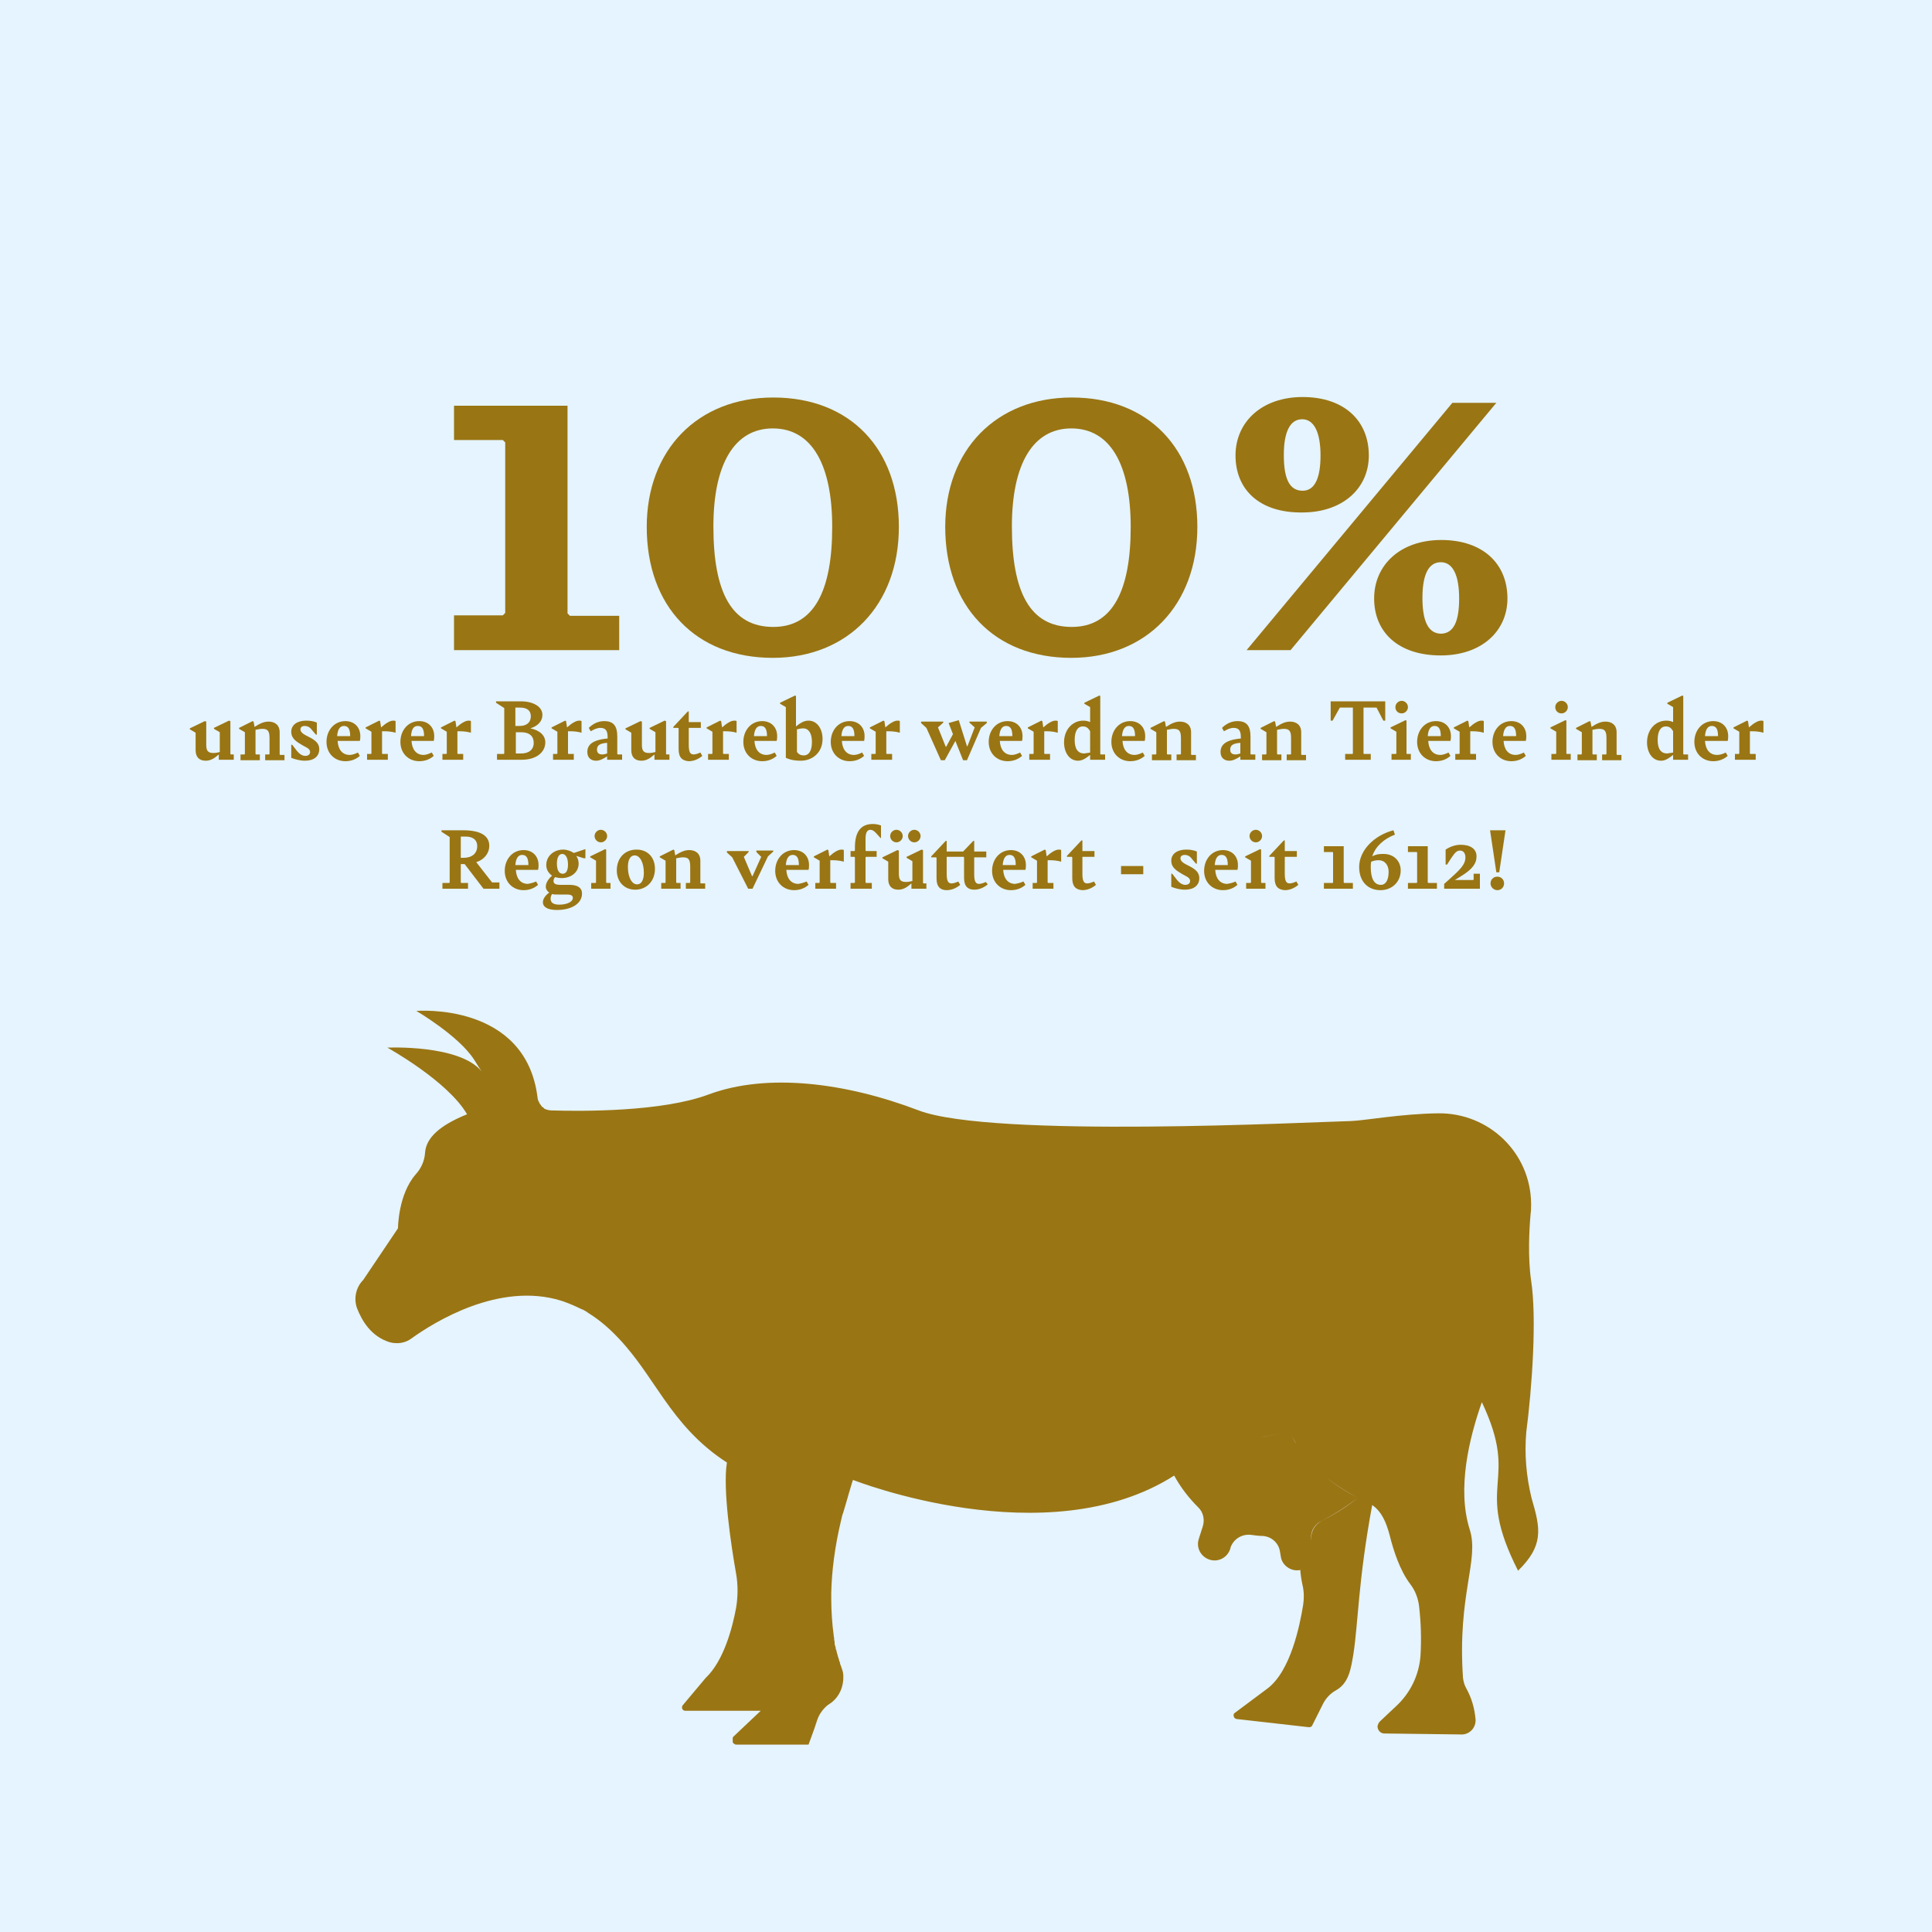
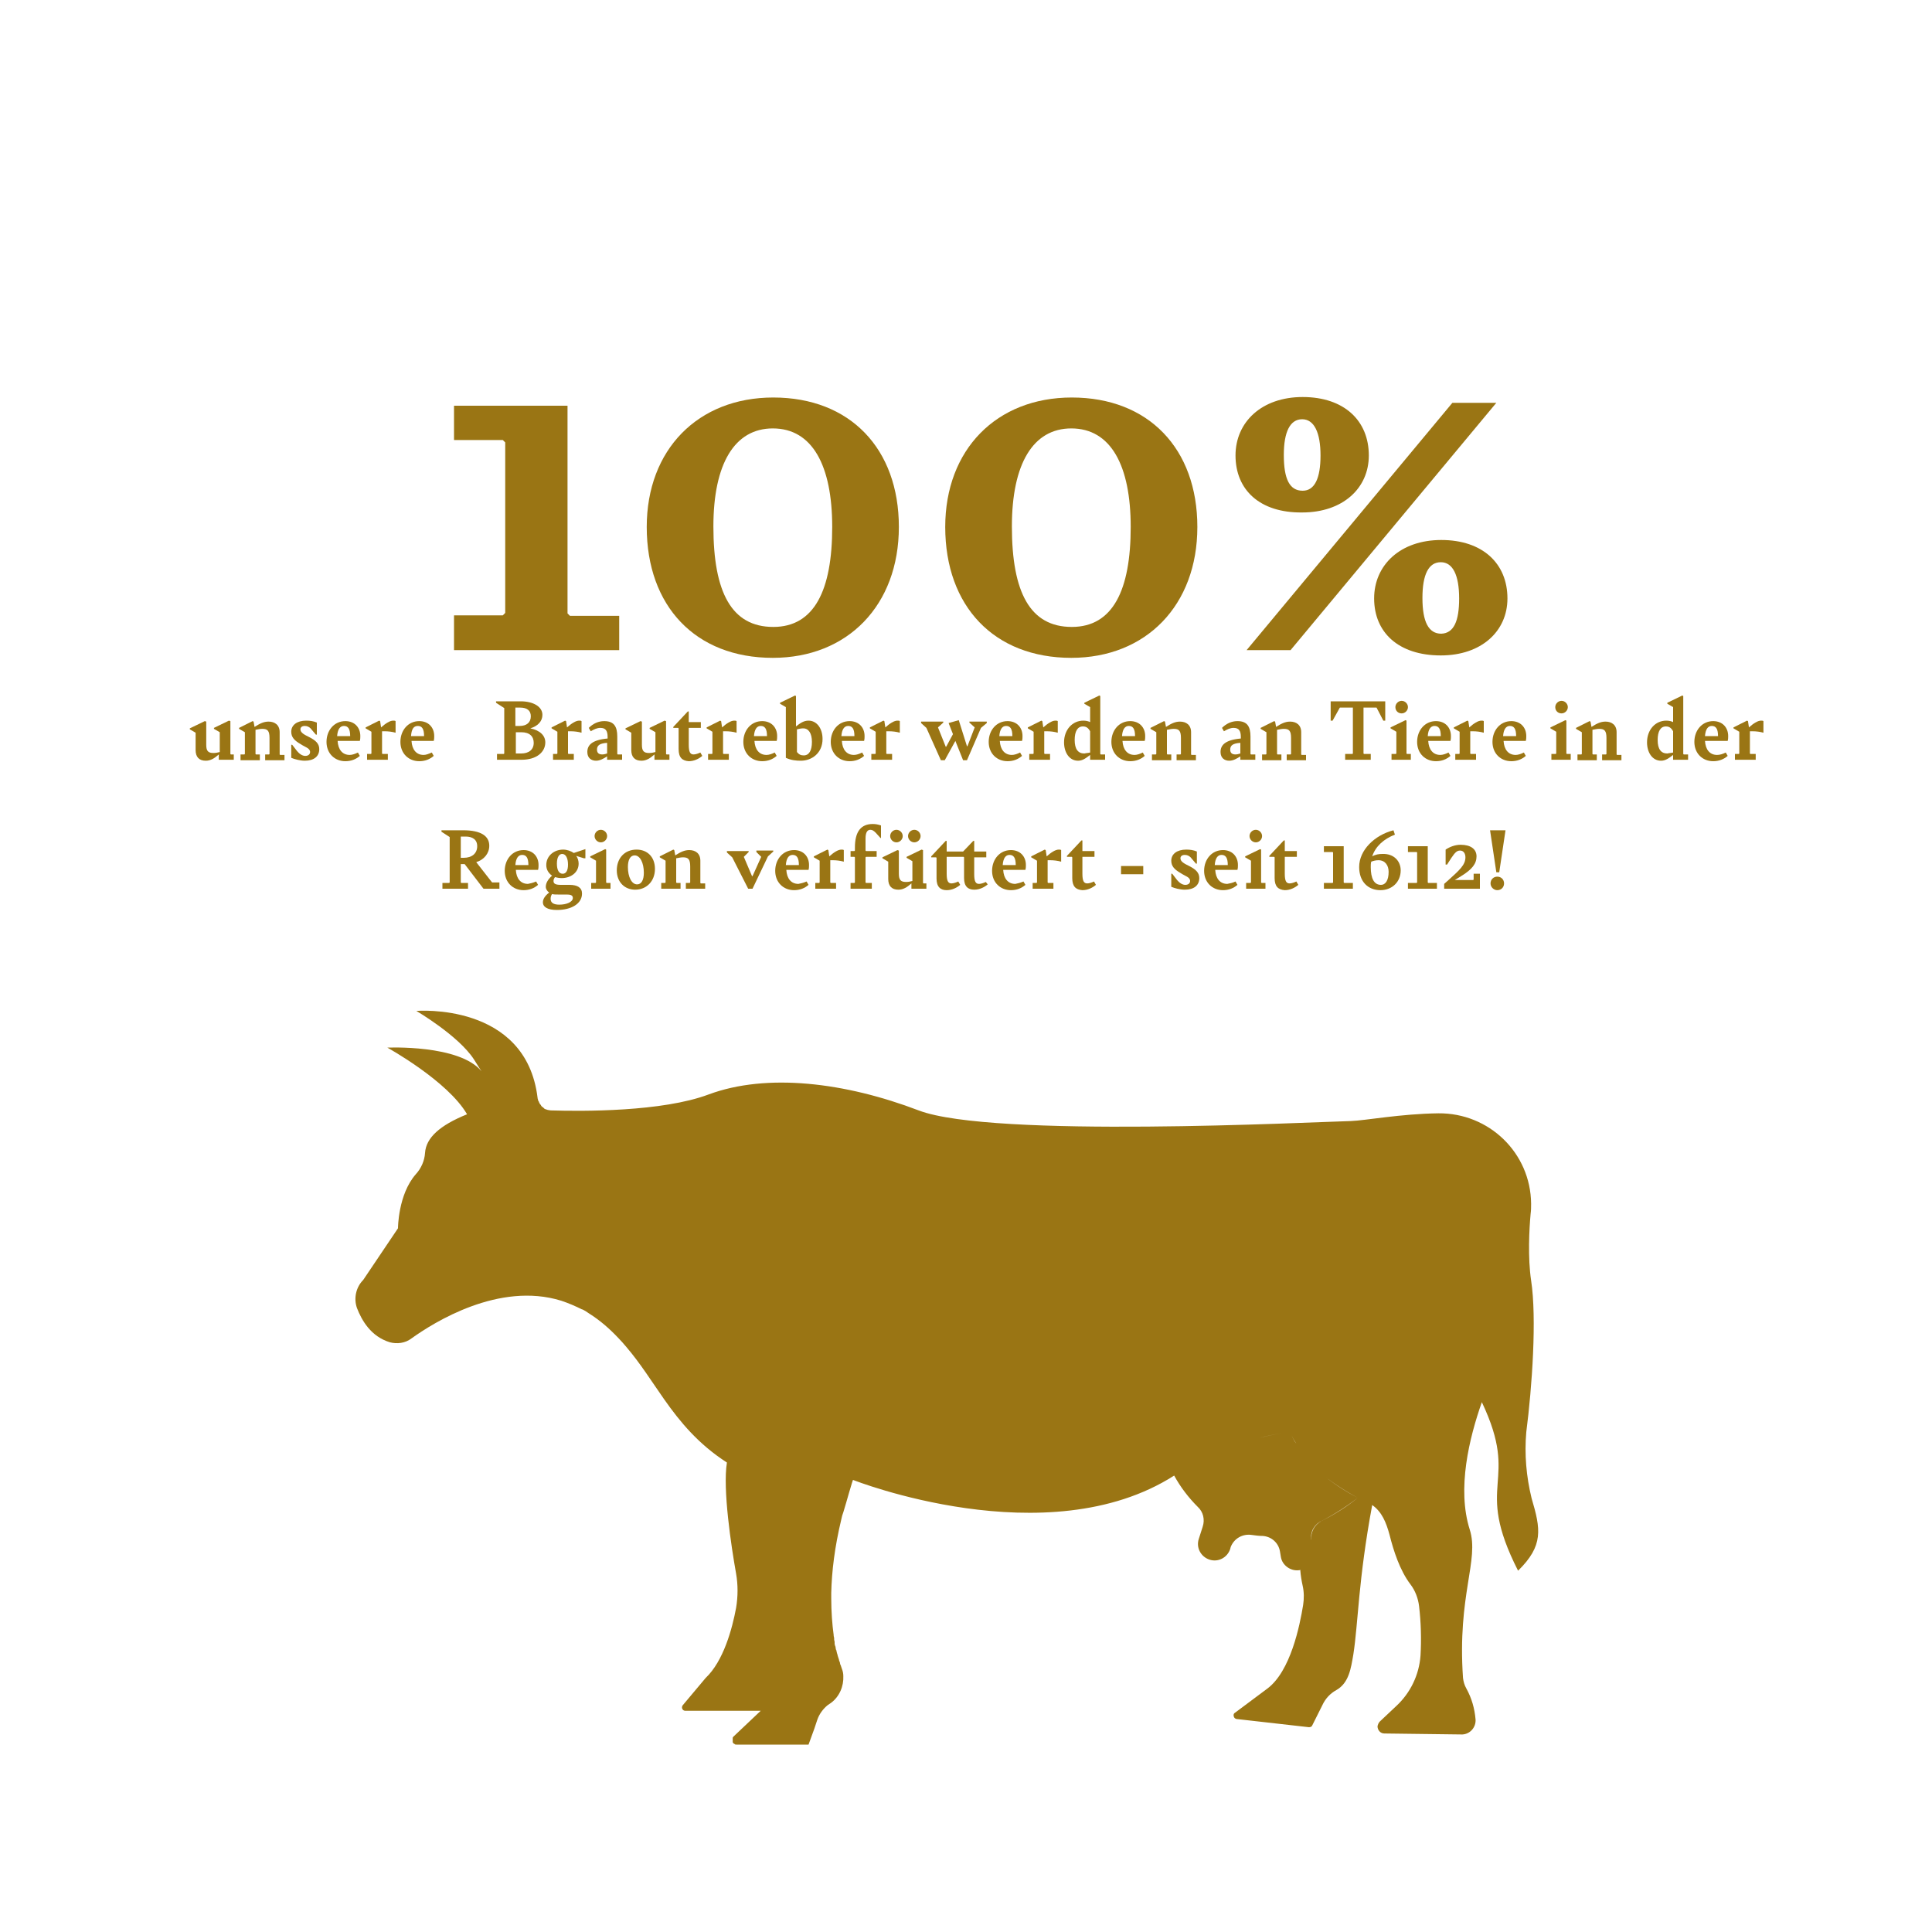
<svg xmlns="http://www.w3.org/2000/svg" version="1.1" id="Ebene_1" x="0px" y="0px" viewBox="0 0 400 400" style="enable-background:new 0 0 400 400;" xml:space="preserve">
  <style type="text/css">
	.st0{fill:#E5F4FE;}
	.st1{enable-background:new    ;}
	.st2{fill:#9A7514;}
</style>
  <g>
-     <rect class="st0" width="400" height="400" />
-   </g>
+     </g>
  <g class="st1">
    <path class="st2" d="M94,127.4h10.1l0.5-0.5V91.6l-0.5-0.5H94v-7.1h23.5v43l0.5,0.5h10.2v7.1H94V127.4z" />
  </g>
  <g class="st1">
    <path class="st2" d="M133.9,109.1c0-16,10.6-26.8,26.2-26.8c15.9,0,26,10.6,26,26.8s-10.6,27.1-26.1,27.1   C144,136.2,133.9,125.5,133.9,109.1z M172.3,109.1c0-12.7-4.1-20.4-12.3-20.4c-7.9,0-12.3,7.3-12.3,20.3c0,13.7,3.8,20.8,12.4,20.8   C168.6,129.8,172.3,122.2,172.3,109.1z" />
  </g>
  <g class="st1">
    <path class="st2" d="M195.7,109.1c0-16,10.6-26.8,26.2-26.8c15.9,0,26,10.6,26,26.8s-10.6,27.1-26.1,27.1   C205.8,136.2,195.7,125.5,195.7,109.1z M234.1,109.1c0-12.7-4.1-20.4-12.3-20.4c-7.9,0-12.3,7.3-12.3,20.3   c0,13.7,3.8,20.8,12.4,20.8C230.4,129.8,234.1,122.2,234.1,109.1z" />
  </g>
  <g class="st1">
    <path class="st2" d="M255.8,94.3c0-6.9,5.4-12.1,13.9-12.1c8.6,0,13.7,4.9,13.7,12.1c0,6.8-5.4,11.8-13.8,11.8   C260.8,106.2,255.8,101.4,255.8,94.3z M300.7,83.4h9.1l-42.6,51.2h-9.1L300.7,83.4z M273.4,94.3c0-4.7-1.3-7.5-3.8-7.5   c-2.5,0-3.8,2.6-3.8,7.4c0,5,1.2,7.4,3.9,7.4C272.2,101.6,273.4,99,273.4,94.3z M284.5,123.9c0-6.9,5.4-12.1,13.9-12.1   c8.6,0,13.7,4.9,13.7,12.1c0,6.8-5.4,11.8-13.8,11.8C289.5,135.7,284.5,130.9,284.5,123.9z M302.1,123.9c0-4.8-1.3-7.5-3.8-7.5   c-2.5,0-3.8,2.5-3.8,7.4c0,5,1.3,7.4,3.9,7.4C301,131.1,302.1,128.6,302.1,123.9z" />
  </g>
  <g class="st1">
    <path class="st2" d="M48.4,156.1v1.2h-3.1v-1.1c-0.9,0.8-1.7,1.3-2.7,1.3c-1.4,0-2.1-0.8-2.1-2.2v-3.6l-1.2-0.7v-0.2l3.1-1.5   l0.3,0.1v4.8c0,1.3,0.4,1.7,1.5,1.7c0.5,0,0.9-0.1,1.3-0.2v-4.1l-1.2-0.7v-0.2l3.1-1.5l0.3,0.1v6.8l0.1,0.1H48.4z" />
  </g>
  <g class="st1">
    <path class="st2" d="M58.9,156.2v1.2h-4v-1.2h0.8l0.1-0.1v-3.3c0-1.5-0.4-1.9-1.5-1.9c-0.4,0-0.9,0.1-1.4,0.2v5l0.1,0.1h0.8v1.2h-4   v-1.2h0.8l0.1-0.1v-4.5l-1.2-0.7v-0.2l2.8-1.4l0.2,0.1l0.2,1.1c1.1-0.7,1.9-1.1,2.9-1.1c1.3,0,2.3,0.7,2.3,2.2v4.6l0.1,0.1H58.9z" />
  </g>
  <g class="st1">
    <path class="st2" d="M60.3,156.9v-2.7h0.2l1,1.3c0.5,0.6,1.1,1,1.7,1c0.7,0,1-0.4,1-0.8c0-0.8-1-1-1.9-1.6c-1.4-0.8-2-1.5-2-2.6   c0-1.4,1.2-2.3,3.1-2.3c0.8,0,1.5,0.1,2.2,0.4v2.5h-0.2l-1.1-1.3c-0.3-0.3-0.7-0.5-1.2-0.5c-0.6,0-0.9,0.3-0.9,0.7   c0,0.7,0.8,1.1,1.8,1.6c1.4,0.7,2.1,1.4,2.1,2.5c0,1.5-1.1,2.4-3,2.4C62.2,157.5,61,157.2,60.3,156.9z" />
  </g>
  <g class="st1">
    <path class="st2" d="M74.1,155.8l0.4,0.7c-0.8,0.7-1.8,1.1-3,1.1c-2.2,0-3.9-1.6-3.9-4c0-2.4,1.6-4.3,3.9-4.3   c1.9,0,3.1,1.3,3.1,3.1c0,0.3,0,0.6-0.1,1h-4.6c0.1,1.8,1,2.9,2.5,2.9C72.9,156.3,73.5,156.1,74.1,155.8z M69.8,152.4h2.7   c0-1.6-0.5-2.1-1.3-2.1C70.4,150.3,69.9,151,69.8,152.4z" />
  </g>
  <g class="st1">
    <path class="st2" d="M79.1,151.4v4.6l0.1,0.1h1.1v1.2H76v-1.2h0.8l0.1-0.1v-4.5l-1.2-0.7v-0.2l2.8-1.4l0.2,0.1l0.2,1.3   c0.9-0.8,1.8-1.4,2.5-1.4c0.2,0,0.4,0,0.5,0.1v2.4c-0.7-0.2-1.5-0.3-2.3-0.3C79.5,151.4,79.3,151.4,79.1,151.4z" />
    <path class="st2" d="M89.4,155.8l0.4,0.7c-0.8,0.7-1.8,1.1-3,1.1c-2.2,0-3.9-1.6-3.9-4c0-2.4,1.6-4.3,3.9-4.3   c1.9,0,3.1,1.3,3.1,3.1c0,0.3,0,0.6-0.1,1h-4.6c0.1,1.8,1,2.9,2.5,2.9C88.2,156.3,88.7,156.1,89.4,155.8z M85.1,152.4h2.7   c0-1.6-0.5-2.1-1.3-2.1C85.6,150.3,85.2,151,85.1,152.4z" />
  </g>
  <g class="st1">
-     <path class="st2" d="M94.7,151.4v4.6l0.1,0.1h1.1v1.2h-4.3v-1.2h0.8l0.1-0.1v-4.5l-1.2-0.7v-0.2l2.8-1.4l0.2,0.1l0.2,1.3   c0.9-0.8,1.8-1.4,2.5-1.4c0.2,0,0.4,0,0.5,0.1v2.4c-0.7-0.2-1.5-0.3-2.3-0.3C95.1,151.4,94.9,151.4,94.7,151.4z" />
-   </g>
+     </g>
  <g class="st1">
</g>
  <g class="st1">
    <path class="st2" d="M112.9,153.7c0,2-1.8,3.6-4.9,3.6h-5.1v-1.2h1.4l0.1-0.1v-9.4l-1.7-1.1v-0.3h5.1c2.6,0,4.5,1.1,4.5,2.8   c0,1.3-0.9,2.3-2.5,2.8C111.8,151.2,112.9,152.3,112.9,153.7z M106.7,146.5v3.8h0.9c1.4,0,2.3-0.7,2.3-2c0-1.2-0.8-1.8-2.2-1.8   H106.7z M110.5,153.8c0-1.3-0.8-2.2-2.6-2.2h-1.1v4.4h1.1C109.5,156,110.5,155.2,110.5,153.8z" />
  </g>
  <g class="st1">
    <path class="st2" d="M117.6,151.4v4.6l0.1,0.1h1.1v1.2h-4.3v-1.2h0.8l0.1-0.1v-4.5l-1.2-0.7v-0.2l2.8-1.4l0.2,0.1l0.2,1.3   c0.9-0.8,1.8-1.4,2.5-1.4c0.2,0,0.4,0,0.5,0.1v2.4c-0.7-0.2-1.5-0.3-2.3-0.3C118,151.4,117.8,151.4,117.6,151.4z" />
  </g>
  <g class="st1">
    <path class="st2" d="M128.8,156.1v1.2h-3.1v-0.7c-0.8,0.5-1.5,0.9-2.3,0.9c-0.9,0-1.8-0.5-1.8-1.8c0-1.4,0.9-2.5,4.2-2.8v-0.3   c0-1.3-0.4-1.9-1.5-1.9c-0.7,0-1.3,0.3-2,0.7l-0.4-0.7c0.9-0.9,2-1.4,3.2-1.4c2,0,2.7,1.1,2.7,3.2v3.6l0.1,0.1H128.8z M125.7,156   v-2.2c-1.5,0.1-2.1,0.5-2.1,1.4c0,0.7,0.4,1,1.1,1C125,156.2,125.4,156.1,125.7,156z" />
  </g>
  <g class="st1">
    <path class="st2" d="M138.6,156.1v1.2h-3.1v-1.1c-0.9,0.8-1.7,1.3-2.7,1.3c-1.4,0-2.1-0.8-2.1-2.2v-3.6l-1.2-0.7v-0.2l3.1-1.5   l0.3,0.1v4.8c0,1.3,0.4,1.7,1.5,1.7c0.5,0,0.9-0.1,1.3-0.2v-4.1l-1.2-0.7v-0.2l3.1-1.5l0.3,0.1v6.8l0.1,0.1H138.6z" />
  </g>
  <g class="st1">
    <path class="st2" d="M140.5,155.1v-4.3l-0.1-0.1h-1v-0.2l3-3.2h0.2v2.2h2.5v1.2h-2.5v3.5c0,1.5,0.3,2,1,2c0.4,0,1-0.2,1.4-0.4   l0.4,0.7c-0.7,0.6-1.7,1.1-2.8,1.1C141.3,157.5,140.5,156.9,140.5,155.1z" />
  </g>
  <g class="st1">
    <path class="st2" d="M149.7,151.4v4.6l0.1,0.1h1.1v1.2h-4.3v-1.2h0.8l0.1-0.1v-4.5l-1.2-0.7v-0.2l2.8-1.4l0.2,0.1l0.2,1.3   c0.9-0.8,1.8-1.4,2.5-1.4c0.2,0,0.4,0,0.5,0.1v2.4c-0.7-0.2-1.5-0.3-2.3-0.3C150.1,151.4,149.9,151.4,149.7,151.4z" />
  </g>
  <g class="st1">
    <path class="st2" d="M160.4,155.8l0.4,0.7c-0.8,0.7-1.8,1.1-3,1.1c-2.2,0-3.9-1.6-3.9-4c0-2.4,1.6-4.3,3.9-4.3   c1.9,0,3.1,1.3,3.1,3.1c0,0.3,0,0.6-0.1,1h-4.6c0.1,1.8,1,2.9,2.5,2.9C159.2,156.3,159.8,156.1,160.4,155.8z M156.1,152.4h2.7   c0-1.6-0.5-2.1-1.3-2.1C156.7,150.3,156.2,151,156.1,152.4z" />
  </g>
  <g class="st1">
    <path class="st2" d="M170.3,153c0,2.9-2.2,4.5-4.5,4.5c-1,0-2-0.1-3.1-0.6v-10.5l-1.2-0.7v-0.2l3.1-1.5l0.2,0.1v6.3   c0.9-0.7,1.6-1.2,2.6-1.2C169.1,149.2,170.3,150.8,170.3,153z M168.1,153.6c0-1.8-0.7-2.8-1.8-2.8c-0.5,0-0.8,0.1-1.3,0.2v4.7   c0.4,0.5,0.8,0.7,1.4,0.7C167.5,156.4,168.1,155.4,168.1,153.6z" />
  </g>
  <g class="st1">
    <path class="st2" d="M178.5,155.8l0.4,0.7c-0.8,0.7-1.8,1.1-3,1.1c-2.2,0-3.9-1.6-3.9-4c0-2.4,1.6-4.3,3.9-4.3   c1.9,0,3.1,1.3,3.1,3.1c0,0.3,0,0.6-0.1,1h-4.6c0.1,1.8,1,2.9,2.5,2.9C177.3,156.3,177.9,156.1,178.5,155.8z M174.2,152.4h2.7   c0-1.6-0.5-2.1-1.3-2.1C174.8,150.3,174.3,151,174.2,152.4z" />
  </g>
  <g class="st1">
    <path class="st2" d="M183.5,151.4v4.6l0.1,0.1h1.1v1.2h-4.3v-1.2h0.8l0.1-0.1v-4.5l-1.2-0.7v-0.2l2.8-1.4l0.2,0.1l0.2,1.3   c0.9-0.8,1.8-1.4,2.5-1.4c0.2,0,0.4,0,0.5,0.1v2.4c-0.7-0.2-1.5-0.3-2.3-0.3C183.9,151.4,183.7,151.4,183.5,151.4z" />
  </g>
  <g class="st1">
</g>
  <g class="st1">
    <path class="st2" d="M204.3,149.5v0.2l-1.2,1l-2.9,6.7h-0.8l-1.6-4l-2.2,4h-0.8l-3-6.7l-1.1-1v-0.3h4.6v0.2l-1.1,1l1.6,4h0.1   l1.4-2.6l-0.9-2.3l2.1-0.6l1.7,5.4h0.1l1.5-3.9l-1.1-1v-0.2H204.3z" />
  </g>
  <g class="st1">
    <path class="st2" d="M211.2,155.8l0.4,0.7c-0.8,0.7-1.8,1.1-3,1.1c-2.2,0-3.9-1.6-3.9-4c0-2.4,1.6-4.3,3.9-4.3   c1.9,0,3.1,1.3,3.1,3.1c0,0.3,0,0.6-0.1,1h-4.6c0.1,1.8,1,2.9,2.5,2.9C210,156.3,210.6,156.1,211.2,155.8z M206.9,152.4h2.7   c0-1.6-0.5-2.1-1.3-2.1C207.5,150.3,207,151,206.9,152.4z" />
  </g>
  <g class="st1">
    <path class="st2" d="M216.2,151.4v4.6l0.1,0.1h1.1v1.2h-4.3v-1.2h0.8l0.1-0.1v-4.5l-1.2-0.7v-0.2l2.8-1.4l0.2,0.1l0.2,1.3   c0.9-0.8,1.8-1.4,2.5-1.4c0.2,0,0.4,0,0.5,0.1v2.4c-0.7-0.2-1.5-0.3-2.3-0.3C216.6,151.4,216.4,151.4,216.2,151.4z" />
  </g>
  <g class="st1">
    <path class="st2" d="M228.8,156.1v1.2h-3.1v-1c-0.9,0.7-1.6,1.2-2.5,1.2c-1.8,0-2.9-1.7-2.9-3.8c0-2.6,1.7-4.5,4-4.5   c0.5,0,1,0.1,1.4,0.3v-3.1l-1.2-0.7v-0.2l3.1-1.5l0.2,0.1v12l0.1,0.1H228.8z M225.7,155.8v-4.4c-0.4-0.7-0.8-1-1.5-1   c-1.1,0-1.7,1-1.7,2.8c0,1.9,0.7,2.8,2,2.8C224.9,155.9,225.3,155.9,225.7,155.8z" />
  </g>
  <g class="st1">
    <path class="st2" d="M236.6,155.8l0.4,0.7c-0.8,0.7-1.8,1.1-3,1.1c-2.2,0-3.9-1.6-3.9-4c0-2.4,1.6-4.3,3.9-4.3   c1.9,0,3.1,1.3,3.1,3.1c0,0.3,0,0.6-0.1,1h-4.6c0.1,1.8,1,2.9,2.5,2.9C235.4,156.3,236,156.1,236.6,155.8z M232.3,152.4h2.7   c0-1.6-0.5-2.1-1.3-2.1C232.9,150.3,232.4,151,232.3,152.4z" />
  </g>
  <g class="st1">
    <path class="st2" d="M247.6,156.2v1.2h-4v-1.2h0.8l0.1-0.1v-3.3c0-1.5-0.4-1.9-1.5-1.9c-0.4,0-0.9,0.1-1.4,0.2v5l0.1,0.1h0.8v1.2   h-4v-1.2h0.8l0.1-0.1v-4.5l-1.2-0.7v-0.2l2.8-1.4l0.2,0.1l0.2,1.1c1.1-0.7,1.9-1.1,2.9-1.1c1.3,0,2.3,0.7,2.3,2.2v4.6l0.1,0.1   H247.6z" />
  </g>
  <g class="st1">
    <path class="st2" d="M259.9,156.1v1.2h-3.1v-0.7c-0.8,0.5-1.5,0.9-2.3,0.9c-0.9,0-1.8-0.5-1.8-1.8c0-1.4,0.9-2.5,4.2-2.8v-0.3   c0-1.3-0.4-1.9-1.5-1.9c-0.7,0-1.3,0.3-2,0.7l-0.4-0.7c0.9-0.9,2-1.4,3.2-1.4c2,0,2.7,1.1,2.7,3.2v3.6l0.1,0.1H259.9z M256.8,156   v-2.2c-1.5,0.1-2.1,0.5-2.1,1.4c0,0.7,0.4,1,1.1,1C256.1,156.2,256.5,156.1,256.8,156z" />
  </g>
  <g class="st1">
    <path class="st2" d="M270.4,156.2v1.2h-4v-1.2h0.8l0.1-0.1v-3.3c0-1.5-0.4-1.9-1.5-1.9c-0.4,0-0.9,0.1-1.4,0.2v5l0.1,0.1h0.8v1.2   h-4v-1.2h0.8l0.1-0.1v-4.5l-1.2-0.7v-0.2l2.8-1.4l0.2,0.1l0.2,1.1c1.1-0.7,1.9-1.1,2.9-1.1c1.3,0,2.3,0.7,2.3,2.2v4.6l0.1,0.1   H270.4z" />
  </g>
  <g class="st1">
    <path class="st2" d="M278.6,156.1h1.4l0.1-0.1v-9.5h-2.7l-1.5,2.7h-0.4v-4h11.3v4h-0.4l-1.4-2.7h-2.7v9.5l0.1,0.1h1.4v1.2h-5.3   V156.1z" />
  </g>
  <g class="st1">
    <path class="st2" d="M288.2,156.1h0.8l0.1-0.1v-4.5l-1.2-0.7v-0.2l3.1-1.5l0.2,0.1v6.8l0.1,0.1h0.8v1.2h-4V156.1z M288.9,146.4   c0-0.7,0.6-1.3,1.3-1.3c0.7,0,1.3,0.6,1.3,1.3c0,0.7-0.6,1.3-1.3,1.3C289.5,147.7,288.9,147.2,288.9,146.4z" />
  </g>
  <g class="st1">
    <path class="st2" d="M299.9,155.8l0.4,0.7c-0.8,0.7-1.8,1.1-3,1.1c-2.2,0-3.9-1.6-3.9-4c0-2.4,1.6-4.3,3.9-4.3   c1.9,0,3.1,1.3,3.1,3.1c0,0.3,0,0.6-0.1,1h-4.6c0.1,1.8,1,2.9,2.5,2.9C298.7,156.3,299.3,156.1,299.9,155.8z M295.6,152.4h2.7   c0-1.6-0.5-2.1-1.3-2.1C296.2,150.3,295.7,151,295.6,152.4z" />
    <path class="st2" d="M304.4,151.4v4.6l0.1,0.1h1.1v1.2h-4.3v-1.2h0.8l0.1-0.1v-4.5l-1.2-0.7v-0.2l2.8-1.4l0.2,0.1l0.2,1.3   c0.9-0.8,1.8-1.4,2.5-1.4c0.2,0,0.4,0,0.5,0.1v2.4c-0.7-0.2-1.5-0.3-2.3-0.3C304.8,151.4,304.6,151.4,304.4,151.4z" />
  </g>
  <g class="st1">
    <path class="st2" d="M315.5,155.8l0.4,0.7c-0.8,0.7-1.8,1.1-3,1.1c-2.2,0-3.9-1.6-3.9-4c0-2.4,1.6-4.3,3.9-4.3   c1.9,0,3.1,1.3,3.1,3.1c0,0.3,0,0.6-0.1,1h-4.6c0.1,1.8,1,2.9,2.5,2.9C314.3,156.3,314.9,156.1,315.5,155.8z M311.2,152.4h2.7   c0-1.6-0.5-2.1-1.3-2.1C311.8,150.3,311.3,151,311.2,152.4z" />
  </g>
  <g class="st1">
    <path class="st2" d="M321.3,156.1h0.8l0.1-0.1v-4.5l-1.2-0.7v-0.2l3.1-1.5l0.2,0.1v6.8l0.1,0.1h0.8v1.2h-4V156.1z M322,146.4   c0-0.7,0.6-1.3,1.3-1.3c0.7,0,1.3,0.6,1.3,1.3c0,0.7-0.6,1.3-1.3,1.3C322.6,147.7,322,147.2,322,146.4z" />
  </g>
  <g class="st1">
    <path class="st2" d="M335.7,156.2v1.2h-4v-1.2h0.8l0.1-0.1v-3.3c0-1.5-0.4-1.9-1.5-1.9c-0.4,0-0.9,0.1-1.4,0.2v5l0.1,0.1h0.8v1.2   h-4v-1.2h0.8l0.1-0.1v-4.5l-1.2-0.7v-0.2l2.8-1.4l0.2,0.1l0.2,1.1c1.1-0.7,1.9-1.1,2.9-1.1c1.3,0,2.3,0.7,2.3,2.2v4.6l0.1,0.1   H335.7z" />
  </g>
  <g class="st1">
    <path class="st2" d="M349.5,156.1v1.2h-3.1v-1c-0.9,0.7-1.6,1.2-2.5,1.2c-1.8,0-2.9-1.7-2.9-3.8c0-2.6,1.7-4.5,4-4.5   c0.5,0,1,0.1,1.4,0.3v-3.1l-1.2-0.7v-0.2l3.1-1.5l0.2,0.1v12l0.1,0.1H349.5z M346.4,155.8v-4.4c-0.4-0.7-0.8-1-1.5-1   c-1.1,0-1.7,1-1.7,2.8c0,1.9,0.7,2.8,2,2.8C345.6,155.9,346,155.9,346.4,155.8z" />
  </g>
  <g class="st1">
    <path class="st2" d="M357.3,155.8l0.4,0.7c-0.8,0.7-1.8,1.1-3,1.1c-2.2,0-3.9-1.6-3.9-4c0-2.4,1.6-4.3,3.9-4.3   c1.9,0,3.1,1.3,3.1,3.1c0,0.3,0,0.6-0.1,1H353c0.1,1.8,1,2.9,2.5,2.9C356.1,156.3,356.7,156.1,357.3,155.8z M353,152.4h2.7   c0-1.6-0.5-2.1-1.3-2.1C353.6,150.3,353.1,151,353,152.4z" />
  </g>
  <g class="st1">
    <path class="st2" d="M362.3,151.4v4.6l0.1,0.1h1.1v1.2h-4.3v-1.2h0.8l0.1-0.1v-4.5l-1.2-0.7v-0.2l2.8-1.4l0.2,0.1l0.2,1.3   c0.9-0.8,1.8-1.4,2.5-1.4c0.2,0,0.4,0,0.5,0.1v2.4c-0.7-0.2-1.5-0.3-2.3-0.3C362.7,151.4,362.5,151.4,362.3,151.4z" />
  </g>
  <g class="st1">
</g>
  <g class="st1">
    <path class="st2" d="M103.4,182.8v1.2h-3.3l-3.9-5.1h-0.8v3.8l0.1,0.1h1.4v1.2h-5.3v-1.2H93l0.1-0.1v-9.4l-1.7-1.1v-0.3h4.5   c3.7,0,5.4,1.2,5.4,3.2c0,1.6-1.1,2.9-2.7,3.4l3.2,4.1l0.1,0.1H103.4z M95.4,177.6H96c1.7,0,2.8-0.9,2.8-2.4c0-1.4-1-2-2.4-2h-1   V177.6z" />
  </g>
  <g class="st1">
    <path class="st2" d="M111,182.5l0.4,0.7c-0.8,0.7-1.8,1.1-3,1.1c-2.2,0-3.9-1.6-3.9-4c0-2.4,1.6-4.3,3.9-4.3c1.9,0,3.1,1.3,3.1,3.1   c0,0.3,0,0.6-0.1,1h-4.6c0.1,1.8,1,2.9,2.5,2.9C109.8,182.9,110.3,182.8,111,182.5z M106.7,179.1h2.7c0-1.6-0.5-2.1-1.3-2.1   C107.3,177,106.8,177.7,106.7,179.1z" />
  </g>
  <g class="st1">
    <path class="st2" d="M121.2,175.8v1.9l-0.3,0l-1.6-0.5c0.3,0.4,0.5,1,0.5,1.6c0,1.9-1.7,3-3.5,3c-0.5,0-1-0.1-1.4-0.2   c-0.2,0.3-0.3,0.5-0.3,0.8c0,0.5,0.3,0.8,1.5,0.8h1.8c1.7,0,2.6,0.6,2.6,1.8c0,2.1-2.2,3.4-5.2,3.4c-1.9,0-2.9-0.6-2.9-1.6   c0-0.7,0.5-1.4,1.3-2c-0.4-0.3-0.7-0.7-0.7-1.2c0-0.8,0.5-1.6,1.3-2.3c-0.7-0.5-1.2-1.2-1.2-2.2c0-1.9,1.6-3.2,3.5-3.2   c0.8,0,1.6,0.3,2.2,0.7L121.2,175.8L121.2,175.8z M114.3,185.1c-0.2,0.3-0.3,0.6-0.3,1c0,0.8,0.6,1.2,1.8,1.2   c1.4,0,2.8-0.5,2.8-1.4c0-0.6-0.6-0.7-1.3-0.7h-1.8C115,185.2,114.6,185.2,114.3,185.1z M117.6,179c0-1.4-0.5-2.2-1.2-2.2   c-0.6,0-1.1,0.6-1.1,2c0,1.3,0.4,2.1,1.2,2.1C117.1,180.9,117.6,180.4,117.6,179z" />
  </g>
  <g class="st1">
    <path class="st2" d="M122.5,182.8h0.8l0.1-0.1v-4.5l-1.2-0.7v-0.2l3.1-1.5l0.2,0.1v6.8l0.1,0.1h0.8v1.2h-4V182.8z M123.1,173.1   c0-0.7,0.6-1.3,1.3-1.3c0.7,0,1.3,0.6,1.3,1.3c0,0.7-0.6,1.3-1.3,1.3C123.7,174.4,123.1,173.8,123.1,173.1z" />
  </g>
  <g class="st1">
    <path class="st2" d="M127.7,180.2c0-2.5,1.6-4.3,4.1-4.3c2.2,0,3.8,1.5,3.8,4s-1.7,4.3-4.1,4.3   C129.3,184.2,127.7,182.6,127.7,180.2z M133.3,180.7c0-2.1-0.8-3.6-1.9-3.6c-0.9,0-1.4,0.9-1.4,2.4c0,2.1,0.8,3.6,1.9,3.6   C132.8,183.1,133.3,182.2,133.3,180.7z" />
  </g>
  <g class="st1">
    <path class="st2" d="M146,182.8v1.2h-4v-1.2h0.8l0.1-0.1v-3.3c0-1.5-0.4-1.9-1.5-1.9c-0.4,0-0.9,0.1-1.4,0.2v5l0.1,0.1h0.8v1.2h-4   v-1.2h0.8l0.1-0.1v-4.5l-1.2-0.7v-0.2l2.8-1.4l0.2,0.1l0.2,1.1c1.1-0.7,1.9-1.1,2.9-1.1c1.3,0,2.3,0.7,2.3,2.2v4.6l0.1,0.1H146z" />
  </g>
  <g class="st1">
    <path class="st2" d="M151.6,177.5l-1.1-1v-0.3h4.5v0.2l-1,1l1.7,4h0.1l1.8-4l-1-1v-0.3h3.5v0.2l-1.1,1l-3.2,6.7h-0.9L151.6,177.5z" />
  </g>
  <g class="st1">
    <path class="st2" d="M167,182.5l0.4,0.7c-0.8,0.7-1.8,1.1-3,1.1c-2.2,0-3.9-1.6-3.9-4c0-2.4,1.6-4.3,3.9-4.3c1.9,0,3.1,1.3,3.1,3.1   c0,0.3,0,0.6-0.1,1h-4.6c0.1,1.8,1,2.9,2.5,2.9C165.8,182.9,166.3,182.8,167,182.5z M162.7,179.1h2.7c0-1.6-0.5-2.1-1.3-2.1   C163.3,177,162.8,177.7,162.7,179.1z" />
  </g>
  <g class="st1">
    <path class="st2" d="M171.9,178.1v4.6l0.1,0.1h1.1v1.2h-4.3v-1.2h0.8l0.1-0.1v-4.5l-1.2-0.7v-0.2l2.8-1.4l0.2,0.1l0.2,1.3   c0.9-0.8,1.8-1.4,2.5-1.4c0.2,0,0.4,0,0.5,0.1v2.4c-0.7-0.2-1.5-0.3-2.3-0.3C172.3,178.1,172.1,178.1,171.9,178.1z" />
  </g>
  <g class="st1">
    <path class="st2" d="M176.1,182.8h0.8l0.1-0.1v-5.2l-0.1-0.1h-0.8v-1.2h0.8l0.1-0.1v-0.6c0-3.4,1.3-4.9,3.7-4.9   c0.6,0,1.1,0.1,1.7,0.3v2.6h-0.1l-1-1.1c-0.4-0.4-0.7-0.6-1.1-0.6c-0.6,0-1,0.5-1,1.8v2.5l0.1,0.1h2.2v1.2h-2.2l-0.1,0.1v5.2   l0.1,0.1h1.2v1.2h-4.4V182.8z" />
  </g>
  <g class="st1">
    <path class="st2" d="M191.8,182.8v1.2h-3.1v-1.1c-0.9,0.8-1.7,1.3-2.7,1.3c-1.4,0-2.1-0.8-2.1-2.2v-3.6l-1.2-0.7v-0.2l3.1-1.5   l0.3,0.1v4.8c0,1.3,0.4,1.7,1.5,1.7c0.5,0,0.9-0.1,1.3-0.2v-4.1l-1.2-0.7v-0.2l3.1-1.5l0.3,0.1v6.8l0.1,0.1H191.8z M184.3,173.1   c0-0.7,0.6-1.3,1.3-1.3c0.7,0,1.3,0.6,1.3,1.3c0,0.7-0.6,1.3-1.3,1.3C184.9,174.4,184.3,173.8,184.3,173.1z M188,173.1   c0-0.7,0.6-1.3,1.3-1.3c0.7,0,1.3,0.6,1.3,1.3c0,0.7-0.6,1.3-1.3,1.3C188.6,174.4,188,173.8,188,173.1z" />
  </g>
  <g class="st1">
    <path class="st2" d="M204.5,183.1c-0.7,0.6-1.7,1.1-2.8,1.1c-1.3,0-2.1-0.7-2.1-2.4v-4.3l-0.1-0.1H196v3.5c0,1.5,0.3,2,1,2   c0.4,0,1-0.2,1.4-0.4l0.4,0.7c-0.7,0.6-1.7,1.1-2.8,1.1c-1.3,0-2.1-0.7-2.1-2.4v-4.3l-0.1-0.1h-1v-0.2l3-3.2h0.2v2.2h3.4l2.1-2.2   h0.2v2.2h2.5v1.2h-2.5v3.5c0,1.5,0.3,2,1,2c0.4,0,1-0.2,1.4-0.4L204.5,183.1z" />
  </g>
  <g class="st1">
    <path class="st2" d="M211.9,182.5l0.4,0.7c-0.8,0.7-1.8,1.1-3,1.1c-2.2,0-3.9-1.6-3.9-4c0-2.4,1.6-4.3,3.9-4.3   c1.9,0,3.1,1.3,3.1,3.1c0,0.3,0,0.6-0.1,1h-4.6c0.1,1.8,1,2.9,2.5,2.9C210.7,182.9,211.2,182.8,211.9,182.5z M207.6,179.1h2.7   c0-1.6-0.5-2.1-1.3-2.1C208.2,177,207.7,177.7,207.6,179.1z" />
  </g>
  <g class="st1">
    <path class="st2" d="M216.9,178.1v4.6l0.1,0.1h1.1v1.2h-4.3v-1.2h0.8l0.1-0.1v-4.5l-1.2-0.7v-0.2l2.8-1.4l0.2,0.1l0.2,1.3   c0.9-0.8,1.8-1.4,2.5-1.4c0.2,0,0.4,0,0.5,0.1v2.4c-0.7-0.2-1.5-0.3-2.3-0.3C217.3,178.1,217.1,178.1,216.9,178.1z" />
  </g>
  <g class="st1">
    <path class="st2" d="M222,181.8v-4.3l-0.1-0.1h-1v-0.2l3-3.2h0.2v2.2h2.5v1.2h-2.5v3.5c0,1.5,0.3,2,1,2c0.4,0,1-0.2,1.4-0.4   l0.4,0.7c-0.7,0.6-1.7,1.1-2.8,1.1C222.7,184.2,222,183.5,222,181.8z" />
  </g>
  <g class="st1">
    <path class="st2" d="M232.1,179.3h4.6v1.7h-4.6V179.3z" />
  </g>
  <g class="st1">
</g>
  <g class="st1">
    <path class="st2" d="M242.5,183.6v-2.7h0.2l1,1.3c0.5,0.6,1.1,1,1.7,1c0.7,0,1-0.4,1-0.8c0-0.8-1-1-1.9-1.6c-1.4-0.8-2-1.5-2-2.6   c0-1.4,1.2-2.3,3.1-2.3c0.8,0,1.5,0.1,2.2,0.4v2.5h-0.2l-1.1-1.3c-0.3-0.3-0.7-0.5-1.2-0.5c-0.6,0-0.9,0.3-0.9,0.7   c0,0.7,0.8,1.1,1.8,1.6c1.4,0.7,2.1,1.4,2.1,2.5c0,1.5-1.1,2.4-3,2.4C244.3,184.2,243.2,183.9,242.5,183.6z" />
    <path class="st2" d="M255.8,182.5l0.4,0.7c-0.8,0.7-1.8,1.1-3,1.1c-2.2,0-3.9-1.6-3.9-4c0-2.4,1.6-4.3,3.9-4.3   c1.9,0,3.1,1.3,3.1,3.1c0,0.3,0,0.6-0.1,1h-4.6c0.1,1.8,1,2.9,2.5,2.9C254.6,182.9,255.2,182.8,255.8,182.5z M251.5,179.1h2.7   c0-1.6-0.5-2.1-1.3-2.1C252.1,177,251.6,177.7,251.5,179.1z" />
  </g>
  <g class="st1">
    <path class="st2" d="M258.1,182.8h0.8l0.1-0.1v-4.5l-1.2-0.7v-0.2l3.1-1.5l0.2,0.1v6.8l0.1,0.1h0.8v1.2h-4V182.8z M258.7,173.1   c0-0.7,0.6-1.3,1.3-1.3c0.7,0,1.3,0.6,1.3,1.3c0,0.7-0.6,1.3-1.3,1.3C259.3,174.4,258.7,173.8,258.7,173.1z" />
  </g>
  <g class="st1">
    <path class="st2" d="M263.9,181.8v-4.3l-0.1-0.1h-1v-0.2l3-3.2h0.2v2.2h2.5v1.2H266v3.5c0,1.5,0.3,2,1,2c0.4,0,1-0.2,1.4-0.4   l0.4,0.7c-0.7,0.6-1.7,1.1-2.8,1.1C264.6,184.2,263.9,183.5,263.9,181.8z" />
  </g>
  <g class="st1">
    <path class="st2" d="M274.1,182.8h1.8l0.1-0.1v-6.2l-0.1-0.1h-1.8v-1.2h4.1v7.5l0.1,0.1h1.8v1.2h-6V182.8z" />
  </g>
  <g class="st1">
    <path class="st2" d="M290,180.2c0,2.4-1.8,4.1-4.2,4.1c-2.5,0-4.4-1.7-4.4-4.8c0-3.5,3.2-6.6,7.1-7.6l0.3,0.9   c-2.3,0.9-4,2.4-4.7,4.5c0.7-0.4,1.4-0.5,2.1-0.5C288.6,176.7,290,178.3,290,180.2z M287.5,180.5c0-1.3-0.7-2.4-2.1-2.4   c-0.5,0-1,0.1-1.5,0.3c-0.1,0.4-0.1,0.7-0.1,1.1c0,2.4,0.7,3.7,2.1,3.7C286.9,183.2,287.5,182.2,287.5,180.5z" />
  </g>
  <g class="st1">
    <path class="st2" d="M291.5,182.8h1.8l0.1-0.1v-6.2l-0.1-0.1h-1.8v-1.2h4.1v7.5l0.1,0.1h1.8v1.2h-6V182.8z" />
  </g>
  <g class="st1">
    <path class="st2" d="M306.4,180.9v3.1h-7.4v-1l0.9-0.8c2.2-2,3.5-3.1,3.5-4.7c0-0.8-0.4-1.4-1.1-1.4c-0.6,0-1,0.3-1.8,1.5l-0.9,1.4   h-0.3v-3.1c0.9-0.6,2-1,3.1-1c2.1,0,3.3,0.9,3.3,2.4s-0.9,2.7-3.2,4.1l-1.3,0.8h3.8l0.1-0.1v-1.2H306.4z" />
  </g>
  <g class="st1">
    <path class="st2" d="M308.5,171.9h3.2l-1.3,8.7h-0.6L308.5,171.9z M308.6,182.9c0-0.8,0.6-1.4,1.4-1.4c0.8,0,1.4,0.6,1.4,1.4   c0,0.8-0.6,1.4-1.4,1.4C309.3,184.3,308.6,183.7,308.6,182.9z" />
  </g>
  <g>
    <path class="st2" d="M317.1,310.2c-1.1-4.5-1.5-9.1-1.1-13.7c1.2-9.3,2.2-23.6,1-31.4c-0.7-4.7-0.4-10.6-0.1-13.8   c0.1-0.7,0.1-1.4,0.1-2.1c-0.1-10.5-8.7-18.8-19.2-18.7c-7.8,0.1-15.2,1.5-18.1,1.6c-8.3,0.2-74.3,3.6-89.5-2.2s-31.4-7.8-43.5-3.3   c-9.6,3.6-26.1,3.5-32.6,3.3c-0.3,0-0.5-0.1-0.7-0.1c-0.2-0.1-0.4-0.1-0.6-0.2c0,0-0.1,0-0.1-0.1c-0.1-0.1-0.2-0.1-0.2-0.2   c-0.1,0-0.1-0.1-0.2-0.1c-0.1-0.1-0.1-0.1-0.2-0.2c0,0-0.1-0.1-0.1-0.2c-0.1-0.1-0.1-0.1-0.2-0.2c0-0.1-0.1-0.1-0.1-0.2   c0-0.1-0.1-0.1-0.1-0.2c0-0.1-0.1-0.2-0.1-0.2c0-0.1-0.1-0.1-0.1-0.2c0-0.2-0.1-0.3-0.1-0.5c-2.4-19.9-25.1-18-25.1-18   s8.7,5.1,11.9,10c0.6,0.9,1.1,1.8,1.6,2.5c-4.6-5.6-19.5-4.9-19.5-4.9s12.5,6.9,16.5,13.8c-5.7,2.3-8.5,4.9-8.7,8   c-0.1,1.6-0.8,3.2-1.9,4.4c-3.7,4.2-3.7,11.2-3.7,11.2L75.2,265c-1.5,1.5-2,3.8-1.3,5.8c1,2.6,2.9,5.9,6.8,7.1   c1.5,0.4,3.2,0.2,4.5-0.8c4.6-3.3,18.1-11.8,31-7.8l0,0c1.5,0.5,2.9,1.1,4.3,1.8c0,0,0,0,0.1,0c0.4,0.2,0.9,0.5,1.3,0.8   c2.4,1.5,4.4,3.3,6.1,5.1c0.6,0.6,1.1,1.2,1.7,1.9c2.9,3.4,5.2,7.1,7.8,10.8c3.3,4.7,7.1,9.3,13,13.1l0,0c-0.9,5.5,0.9,17.4,1.9,23   c0.4,2.3,0.4,4.7,0,7.1c-0.8,4.3-2.6,11-6.3,14.5l-4.7,5.6c-0.1,0.1-0.2,0.3-0.2,0.5c0,0.4,0.3,0.7,0.7,0.7h15.6l-5.6,5.3l0,0   c-0.1,0.1-0.2,0.2-0.2,0.3l0,0v0.1c0,0,0,0,0,0.1v0.1l0,0c0,0,0,0,0,0.1v0.1v0.1v0.1v0.1v0.1c0,0,0,0.1,0.1,0.1c0,0,0,0,0,0.1l0,0   l0.1,0.1c0,0,0,0,0.1,0l0.1,0.1l0,0c0.1,0.1,0.2,0.1,0.4,0.1h14.9l0,0l0,0l1.2-3.3l0,0l0.6-1.8c0.4-1.2,1.2-2.3,2.2-3.1l0.6-0.4   c1.8-1.3,2.7-3.5,2.6-5.6c0-0.5-0.1-1-0.3-1.5c-0.1-0.2-0.1-0.4-0.2-0.6c0-0.1,0-0.1-0.1-0.2c0-0.1-0.1-0.3-0.1-0.4s0-0.2-0.1-0.3   c0-0.1-0.1-0.2-0.1-0.4c0-0.1-0.1-0.2-0.1-0.3c0-0.1-0.1-0.2-0.1-0.3c0-0.1-0.1-0.2-0.1-0.4c0-0.1-0.1-0.2-0.1-0.3   c0-0.1-0.1-0.3-0.1-0.4s0-0.2-0.1-0.3c0-0.1-0.1-0.3-0.1-0.5c0-0.1,0-0.2-0.1-0.3c0-0.2-0.1-0.3-0.1-0.5c0-0.1,0-0.2,0-0.3   c0-0.2-0.1-0.4-0.1-0.6c0-0.1,0-0.1,0-0.2c0-0.2-0.1-0.4-0.1-0.6v-0.1c-0.3-2.2-0.5-4.8-0.5-7.6l0,0c0-0.4,0-0.7,0-1.1l0,0   c0.1-4.4,0.7-9.5,2.1-15.3l0,0c0.1-0.5,0.2-0.9,0.4-1.4c0.4-1.3,0.8-2.7,1.2-4.1c0.3-0.9,0.5-1.8,0.8-2.6c0,0,40.2,15.9,66.5-0.9   c4.5-2.9,9.3-5.1,14.3-6.8c-5,1.6-9.9,3.9-14.3,6.8c1.3,2.4,3,4.6,4.9,6.5c1.1,1,1.5,2.6,1,4.1l-0.8,2.5c-0.6,1.8,0.4,3.7,2.2,4.3   c1.8,0.6,3.7-0.4,4.3-2.2l0.1-0.4c0.7-1.8,2.5-2.8,4.4-2.5c0.7,0.1,1.5,0.2,2.2,0.2c1.8,0.1,3.3,1.4,3.6,3.2l0.2,1.2   c0.3,1.7,2,2.9,3.7,2.7c0.1,0,0.2,0,0.3-0.1c1.8-0.4,2.9-2.1,2.6-3.9l-0.3-2.2c-0.3-1.7,0.6-3.3,2.1-4c2.7-1.4,5.2-3,7.5-4.8l0,0   c-4.6-2.4-7.9-5.1-10.4-7.7c-0.8-0.9-1.5-1.7-2.1-2.6c0.6,0.9,1.3,1.7,2.1,2.6c2.4,2.6,5.8,5.2,10.4,7.7c0.3,0.2,0.6,0.3,0.9,0.5   c-0.3-0.2-0.6-0.3-0.9-0.5l0,0c-2.3,1.9-4.9,3.5-7.5,4.8c-1.5,0.8-2.3,2.4-2.1,4l0.3,2.2c0.3,1.8-0.8,3.5-2.6,3.9   c0.1,1.3,0.3,2.4,0.5,3.3c0.3,1.3,0.3,2.7,0.1,4c-0.7,4.3-2.6,13.7-7.4,17.3l-6.7,5c-0.2,0.1-0.3,0.3-0.3,0.5   c0,0.4,0.2,0.7,0.6,0.8l15,1.7c0.3,0,0.6-0.1,0.7-0.4l2.1-4.2c0.6-1.3,1.6-2.4,2.9-3.1c2.6-1.5,3-4.5,3.5-7.4   c1-6.4,1-15.3,3.9-30.9c-0.2-0.1-0.3-0.2-0.5-0.3c0.2,0.1,0.3,0.2,0.5,0.3c2,1.4,2.9,3.6,3.6,6.2c0.8,3.2,2.1,7.3,4.3,10.2   c1,1.3,1.6,2.9,1.8,4.5c0.4,3.4,0.5,6.9,0.3,10.3c-0.3,4-2.1,7.7-5,10.4l-3.4,3.2c-0.3,0.3-0.4,0.6-0.5,1c0,0.8,0.6,1.5,1.4,1.5   l15.9,0.2c0.1,0,0.2,0,0.3,0c1.6-0.1,2.8-1.5,2.7-3.1c-0.2-2.3-0.8-4.4-1.9-6.4c-0.4-0.7-0.6-1.4-0.7-2.2   c-1.2-17.2,3.4-24.4,1.4-30.7c-2.7-8.5-0.1-19,2.5-26.4c8.1,17.1-1.9,16.4,7.5,34.9C319.6,320,319,316.6,317.1,310.2z M267.4,297.2   c-0.1-0.3-0.3-0.6-0.4-0.8c-0.5,0.1-1.1,0.2-1.6,0.3c-1.6,0.3-3.1,0.6-4.7,1c1.5-0.4,3.1-0.7,4.7-1c0.5-0.1,1-0.2,1.6-0.3   C267.1,296.7,267.2,297,267.4,297.2c0.3,0.6,0.6,1.1,1,1.7C268,298.4,267.7,297.8,267.4,297.2z M282.3,310.6c0.3,0.2,0.6,0.3,1,0.5   l0,0C283,310.9,282.7,310.7,282.3,310.6z" />
  </g>
</svg>